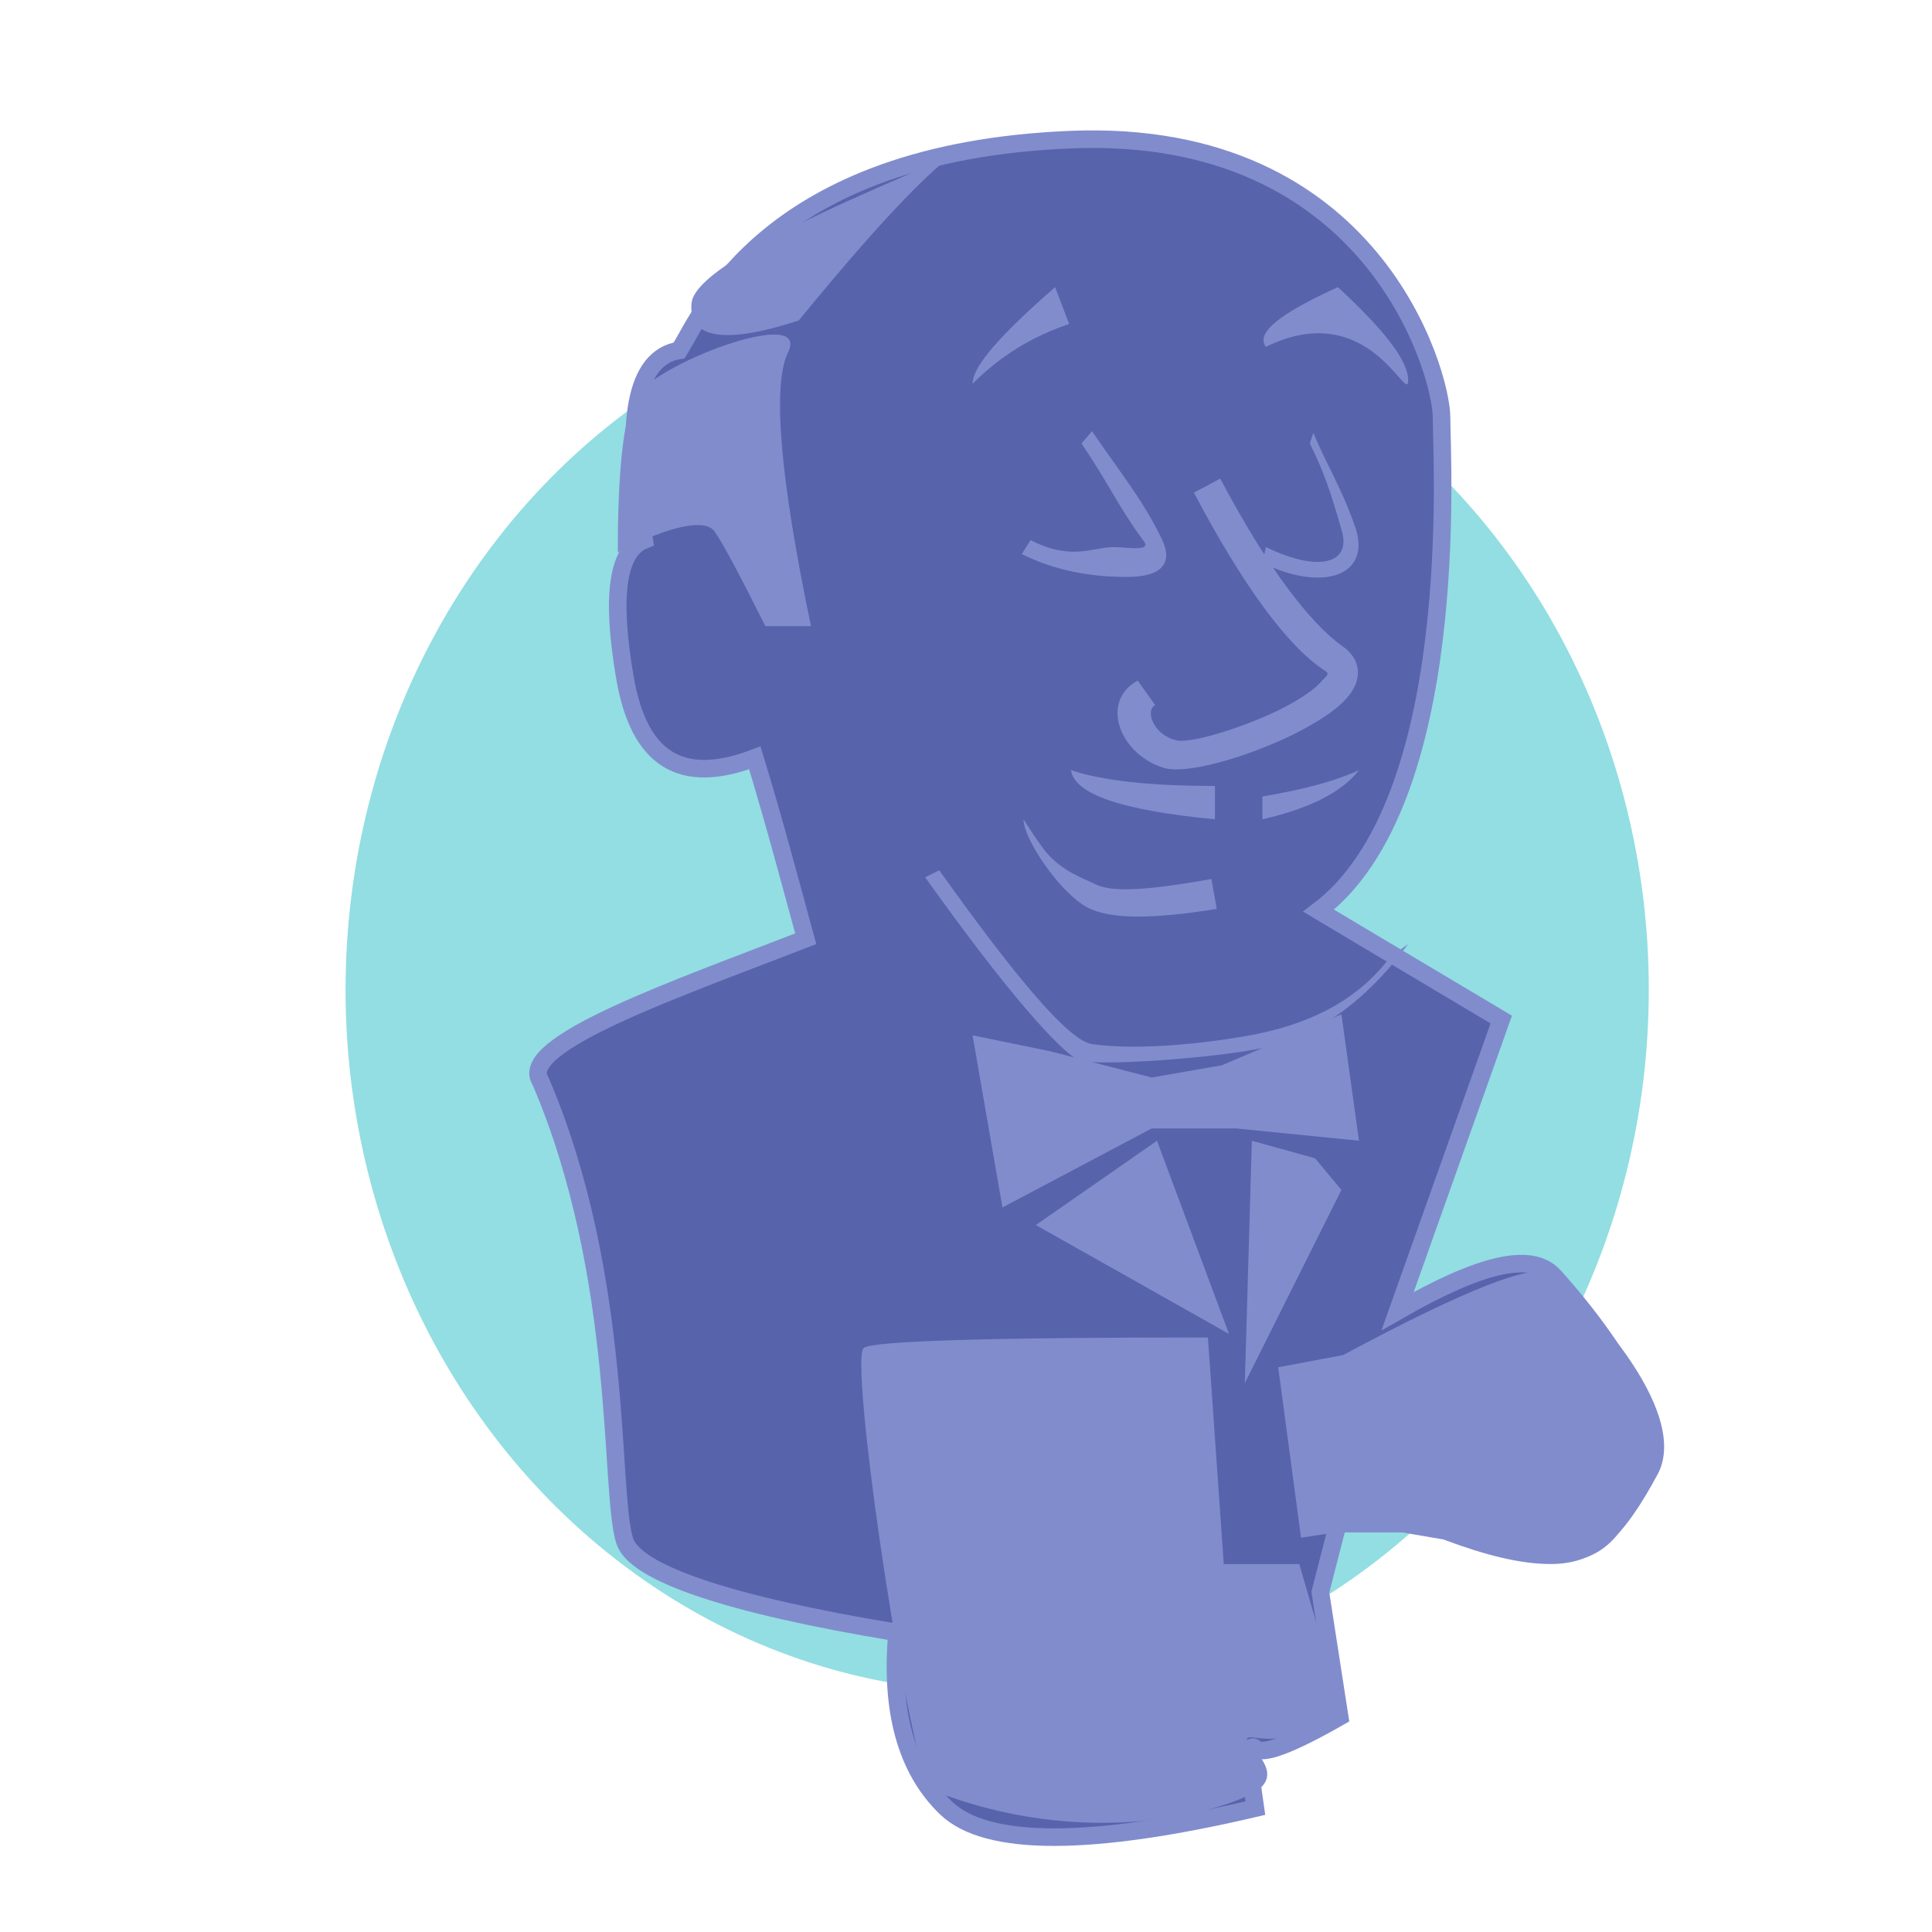
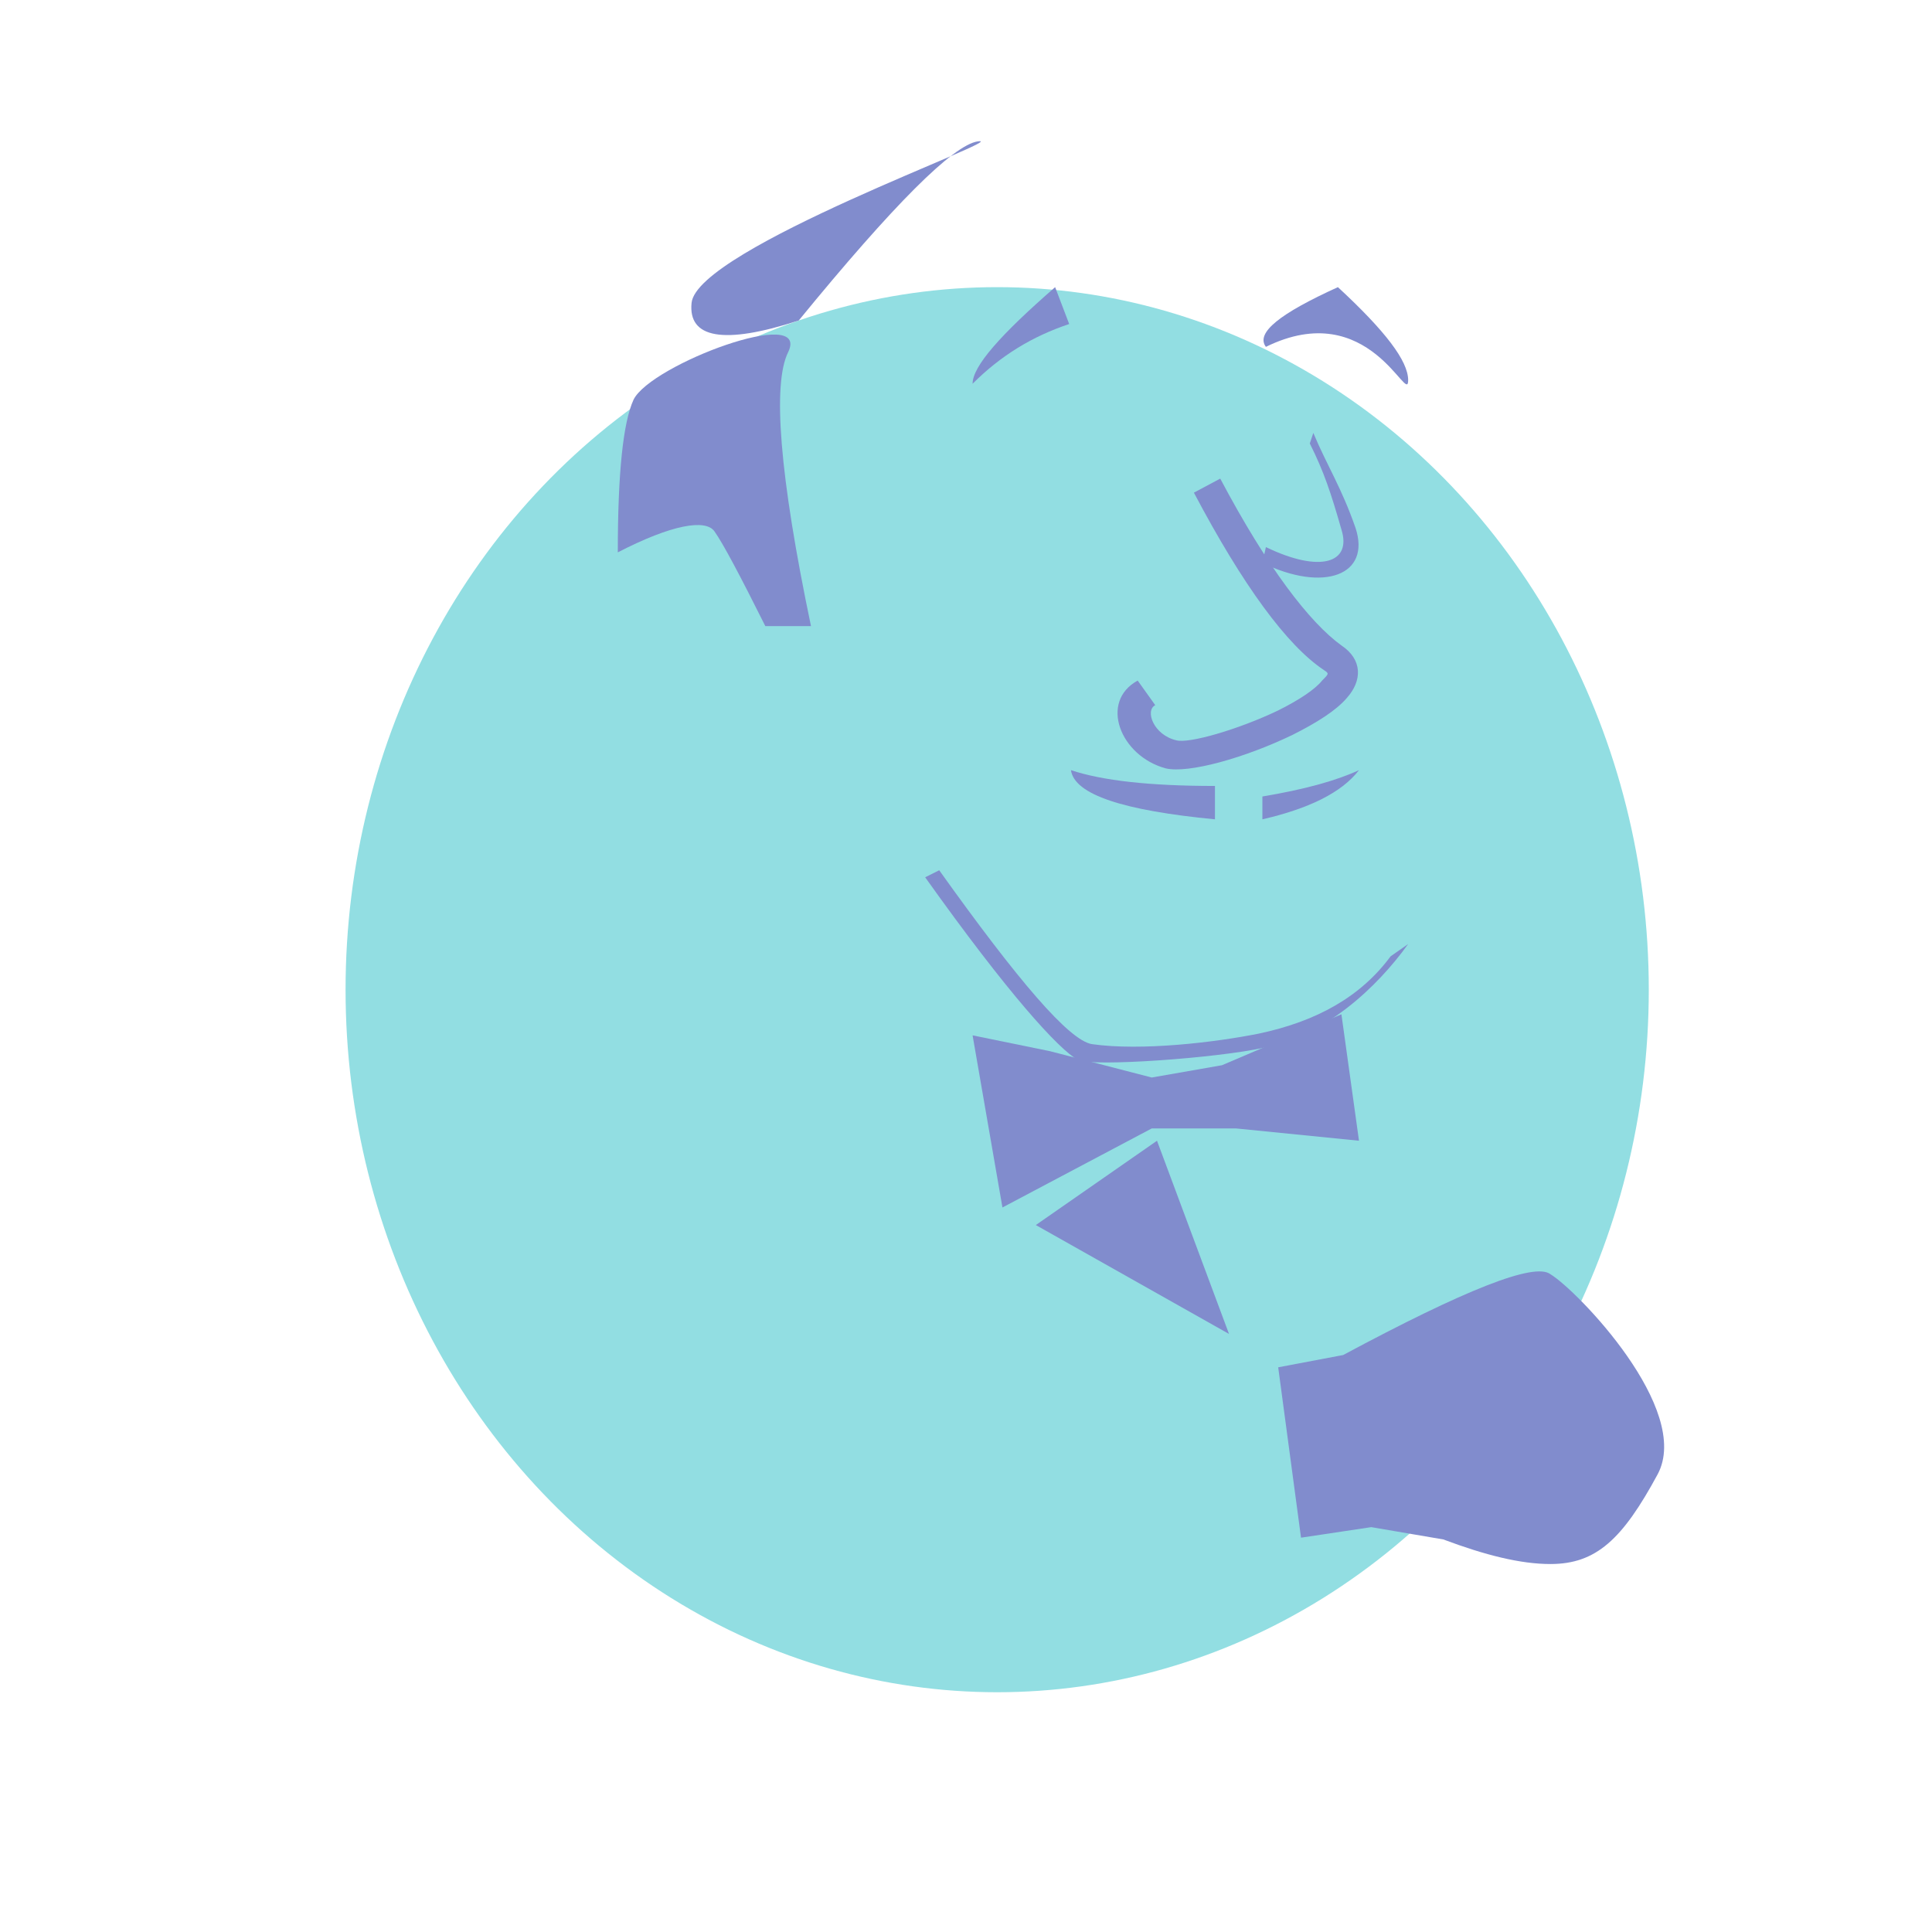
<svg xmlns="http://www.w3.org/2000/svg" version="1.1" id="Layer_1" x="0px" y="0px" viewBox="0 0 110 110" style="enable-background:new 0 0 110 110;" xml:space="preserve">
  <style type="text/css">
	.st0{fill:#92DEE2;}
	.st1{fill:#5763AB;stroke:#818CCD;}
	.st2{fill:#818CCD;}
	.st3{fill:none;}
</style>
  <title>Jenkins</title>
  <desc>Created with Sketch.</desc>
  <g id="assets">
    <g id="Jenkins">
      <g id="Group">
        <g id="Group-83" transform="translate(19.675, 8.049)">
          <ellipse id="Oval-20" class="st0" cx="37.1" cy="48.3" rx="37.1" ry="40" />
-           <path id="Path-134" class="st1" d="M55.5,82.6l1.1,7.1c-2.8,1.6-4.4,2.2-4.8,1.8c-0.4-0.4-0.4,0.7,0,3.4      c-9.4,2.2-15.3,2.2-17.6,0c-2.3-2.2-3.2-5.6-2.8-10c-9.7-1.6-14.9-3.4-15.5-5.2c-0.9-2.7,0-15-4.8-26.2      c-1.4-2.1,7.9-5.3,15.1-8.1c-0.9-3.3-1.8-6.7-2.9-10.3c-4.2,1.6-6.6,0.1-7.4-4.6s-0.4-7.2,1.1-7.8c-1.2-6.8-0.5-10.4,2-10.8      c1.3-2.1,5-11.3,22.3-12s21.1,13.4,21.1,15.8s1.2,21.9-7,28.1c4.2,2.5,7.7,4.6,10.4,6.2l-5.9,16.6c4.7-2.7,7.6-3.4,8.9-2      c1.8,2,6.5,7.6,5.1,10.8c-1.4,3.2-2.1,5-5.1,5c-2,0-3.7-0.6-5.2-1.7h-7.1L55.5,82.6z" />
          <path id="Path-135" class="st2" d="M23.9,27.6h2.6C24.7,19,24.3,13.8,25.2,12c1.3-2.7-7.8,0.7-8.8,2.7c-0.6,1.3-0.9,4.2-0.9,8.7      c3.1-1.6,5-1.9,5.5-1.2C21.5,22.9,22.5,24.8,23.9,27.6z" />
          <path id="Path-136" class="st2" d="M25.8,10.2C31.2,3.6,34.6,0.2,36,0c2.1-0.3-16,6.1-16.3,9.2C19.5,11.2,21.5,11.6,25.8,10.2z" />
          <path id="Path-137" class="st2" d="M40.4,8.3c-3.1,2.7-4.7,4.5-4.7,5.5c1.6-1.6,3.4-2.7,5.5-3.4L40.4,8.3z" />
          <path id="Path-138" class="st2" d="M52.4,11.7c-0.6-0.8,0.8-1.9,4.1-3.4c2.7,2.5,4,4.2,4,5.3C60.5,15.1,58.3,8.8,52.4,11.7z" />
-           <path id="Path-139" class="st2" d="M38.5,23.5c2.4,1.2,4.8,1.3,6,1.3c2,0,2.6-0.8,2-2.1c-1.1-2.3-2.3-3.7-4-6.2l-0.6,0.7      c1.5,2.2,2.1,3.6,3.5,5.5c0.6,0.7-0.9,0.4-1.7,0.4c-1.1,0-2.4,0.8-4.7-0.4L38.5,23.5z" />
          <path id="Path-139_1_" class="st2" d="M52.2,24c3.5,1.7,6.2,0.7,5.3-2c-0.8-2.3-1.6-3.5-2.4-5.4l-0.2,0.6      c0.8,1.6,1.2,2.8,1.8,4.9c0.6,1.9-1.2,2.5-4.3,1L52.2,24z" />
          <path id="Path-140" class="st2" d="M48.3,20c2.8,5.3,5.3,8.7,7.4,10.1c0.3,0.2,0.3,0.2-0.1,0.6c-0.4,0.5-1.3,1.1-2.5,1.7      c-2.3,1.1-5.1,1.9-5.8,1.7c-1.3-0.3-1.8-1.7-1.2-2l-1-1.4c-2.2,1.2-1,4.3,1.6,5c1.3,0.3,4.5-0.6,7.2-1.9      c1.4-0.7,2.5-1.4,3.1-2.1c0.9-1,0.9-2.2-0.3-3c-1.8-1.3-4.2-4.4-6.9-9.5L48.3,20z" />
          <path id="Path-141" class="st2" d="M49.5,38.6v-1.9c-3.7,0-6.4-0.3-8.2-0.9C41.5,37.2,44.3,38.1,49.5,38.6z" />
          <path id="Path-142" class="st2" d="M52.2,37.3v1.3c2.6-0.6,4.5-1.5,5.5-2.8C56.4,36.4,54.6,36.9,52.2,37.3z" />
-           <path id="Path-143" class="st2" d="M49.3,42c-3.4,0.6-5.6,0.8-6.6,0.3c-0.6-0.3-1.8-0.7-2.7-1.7c-0.2-0.2-0.7-0.9-1.4-2      c0,1.1,2,4.1,3.6,5c1.3,0.7,3.7,0.7,7.4,0.1L49.3,42z" />
-           <path id="Path-144" class="st2" d="M33.2,93.8c-1.6-4.2-4.5-24.5-3.7-25.1c0.5-0.4,7-0.6,19.6-0.6L50,81h4.3l2.5,8.6      c-1.9,1.1-3.5,1.5-4.9,1.3c-2-0.3,2,1.6,0,3C50,95.1,42.1,97.4,33.2,93.8z" />
          <polygon id="Path-145" class="st2" points="50.7,56.2 57.7,56.9 56.7,49.7 49.9,52.6 45.9,53.3 40.1,51.8 35.7,50.9 37.4,60.7       45.9,56.2     " />
          <path id="Path-146" class="st2" d="M33,41.9c4.7,6.6,7.6,9.8,8.7,10.4c0.8,0.4,7.9-0.1,10.6-0.7c3.5-0.7,6.4-3.4,8.2-5.9l-1,0.7      c-1.7,2.3-4.2,3.7-7.5,4.4c-2.5,0.5-6.7,1-9.5,0.6c-1.3-0.2-4.2-3.6-8.7-9.9L33,41.9z" />
          <polygon id="Path-147" class="st2" points="39.3,61.7 46.2,56.9 50.3,67.9     " />
-           <polygon id="Path-148" class="st2" points="51.6,56.9 55.2,57.9 56.7,59.7 51.2,70.7     " />
          <path id="Path-149" class="st2" d="M54.4,79.5l-1.3-9.7l3.7-0.7c6.9-3.7,10.9-5.3,11.8-4.6c1.5,0.9,8.1,7.7,6.1,11.4      S71.2,81,68.6,81c-1.7,0-3.7-0.5-6.1-1.4l-4.1-0.7L54.4,79.5z" />
        </g>
        <rect id="Rectangle-9" class="st3" width="110" height="110" />
      </g>
    </g>
  </g>
</svg>